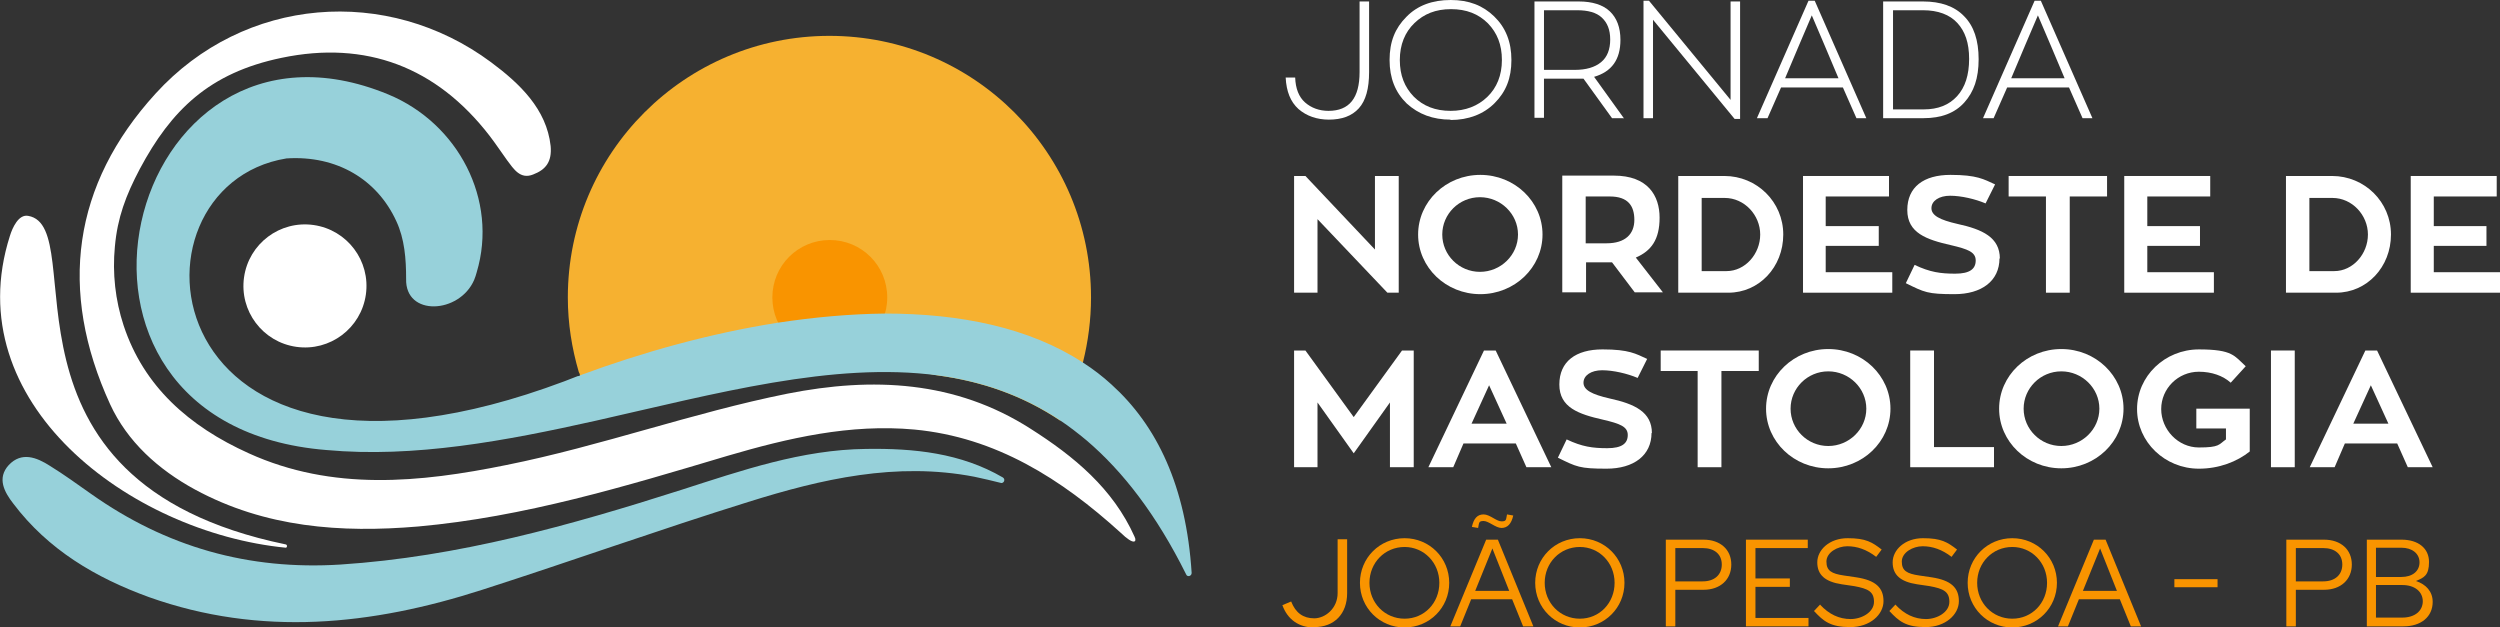
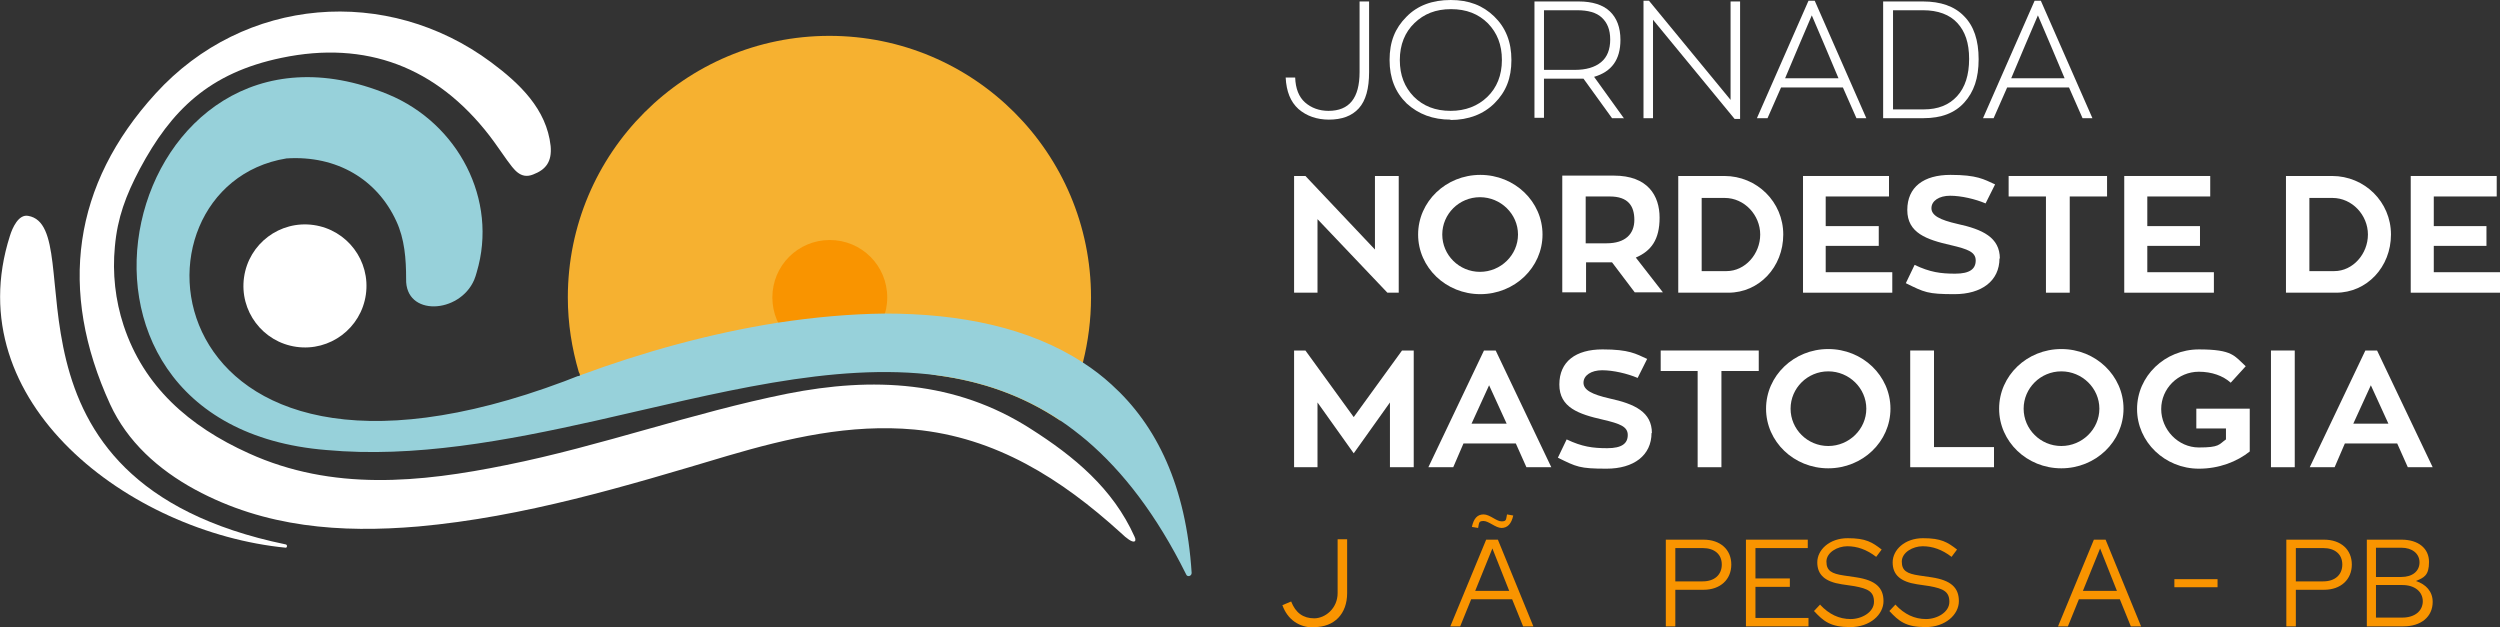
<svg xmlns="http://www.w3.org/2000/svg" id="Layer_1" version="1.1" viewBox="0 0 683.3 171.5">
  <rect x="0" y="0" width="683.3" height="171.5" fill="#333333" stroke="none" />
  <defs>
    <style>
      .st0 {
        fill: #f6b130;
      }

      .st1 {
        fill: #97d1da;
      }

      .st2 {
        fill: #fff;
      }

      .st3 {
        fill: #f99400;
      }
    </style>
  </defs>
  <path class="st2" d="M363.3,32.7c-3.4,0-6.2-1-8.4-2.9-2.2-2-3.3-4.8-3.5-8.6h2.6c.1,3,1,5.3,2.7,6.8s3.9,2.3,6.4,2.3c5.7,0,8.5-3.5,8.5-10.6V.4h2.6v19.3c0,4.5-.9,7.8-2.8,9.9-1.9,2.1-4.6,3.1-8.3,3.1" />
  <path class="st2" d="M396.5,30.3c4,0,7.4-1.3,10-3.8s4-5.9,4-10.1-1.3-7.4-3.8-10c-2.6-2.6-5.9-3.9-10.1-3.9s-7.4,1.3-10,3.8c-2.6,2.5-4,5.9-4,10.1s1.3,7.4,3.8,10c2.6,2.6,5.9,3.9,10.1,3.9M396.5,32.7c-4.9,0-8.8-1.5-12-4.4-3.1-3-4.7-6.9-4.7-11.9s1.5-8.7,4.6-11.8C387.4,1.5,391.5,0,396.5,0s8.8,1.5,11.9,4.5,4.7,6.9,4.7,11.9-1.5,8.7-4.6,11.8c-3,3-7.1,4.6-12.1,4.6" />
  <path class="st2" d="M430.4,19.1c3.1,0,5.5-.7,7.2-2.1s2.5-3.5,2.5-6.2-.8-4.6-2.3-6-3.8-2-6.7-2h-9.1v16.3s8.4,0,8.4,0ZM443.8,32.3h-3.2l-7.8-10.8h-10.8v10.7h-2.6V.4h12.1c3.7,0,6.6.9,8.5,2.7,1.9,1.8,2.9,4.4,2.9,7.8,0,5.4-2.4,8.7-7.2,10.1l8.2,11.4h-.1Z" />
  <polygon class="st2" points="473 .4 475.6 .4 475.6 32.5 474.1 32.5 451.8 5.4 451.8 32.3 449.2 32.3 449.2 .2 450.7 .2 473 27.3 473 .4" />
  <path class="st2" d="M495.2,4.2l-3.5,8.2-3.8,9h14.6l-3.8-9-3.5-8.2h0ZM507.4,32.3l-3.7-8.4h-16.9l-3.7,8.4h-2.9L494.3.2h1.7l14.1,32.1h-2.8,0Z" />
  <path class="st2" d="M517.4,29.9h8.4c3.9,0,6.9-1.2,9.1-3.6,2.2-2.4,3.3-5.8,3.3-10.2s-1.1-7.5-3.2-9.8c-2.1-2.3-5.3-3.5-9.4-3.5h-8.2v27h0ZM514.7,32.3V.4h10.9c4.8,0,8.6,1.3,11.2,4,2.7,2.7,4,6.6,4,11.8s-1.3,8.9-3.9,11.8c-2.6,2.9-6.3,4.3-11.2,4.3h-11Z" />
  <path class="st2" d="M557,4.2l-3.5,8.2-3.8,9h14.6l-3.8-9-3.5-8.2ZM569.2,32.3l-3.7-8.4h-16.9l-3.7,8.4h-2.9L556.1.2h1.7l14.1,32.1h-2.8.1Z" />
  <polygon class="st2" points="382.3 48.1 382.3 80 379.2 80 360.1 59.9 360.1 80 353.7 80 353.7 48.1 356.8 48.1 375.8 68.2 375.8 48.1 382.3 48.1" />
  <g>
    <path class="st2" d="M414.9,64.1c0-5.6-4.7-10.2-10.4-10.2s-10.3,4.6-10.3,10.2,4.6,10.2,10.3,10.2,10.4-4.6,10.4-10.2M421.6,64.1c0,9-7.6,16.3-17,16.3s-17-7.3-17-16.3,7.6-16.3,17-16.3,17,7.3,17,16.3" />
    <path class="st2" d="M433.4,66.5h5.7c5.2,0,7.6-2.6,7.6-6.4s-1.7-6.4-6.7-6.4h-6.6v12.8ZM440.6,71.7h-7.1v8.2h-6.5v-31.9h14.1c9.3,0,12.5,5.5,12.5,11.5s-2.3,9.1-6.5,10.9l7.4,9.5h-7.7l-6.2-8.2h0Z" />
    <path class="st2" d="M471.9,74.1c5.1,0,9.2-4.7,9.2-10s-4.3-10-9.7-10h-6.3v20h6.8ZM472.4,80h-13.7v-31.9h12.6c8.9,0,16.1,7.1,16.1,16s-6.6,15.9-15,15.9" />
  </g>
  <polygon class="st2" points="517.2 74.4 517.2 80 492.8 80 492.8 48.1 516.3 48.1 516.3 53.7 499 53.7 499 61.8 513.5 61.8 513.5 67.2 499 67.2 499 74.4 517.2 74.4" />
  <path class="st2" d="M546.5,70.6c0,6.2-4.9,9.8-12.3,9.8s-8.2-.5-13.3-3l2.4-5c4.2,2,7.1,2.4,11.1,2.4s5.6-1.3,5.6-3.6-2.1-3.1-6.8-4.2c-6.6-1.5-11.9-3.3-11.9-9.6s4.5-9.6,11.8-9.6,9.1,1.2,12.2,2.6l-2.6,5.2c-2.8-1.2-6.7-2.1-9.7-2.1s-5.1,1.4-5.1,3.4,2.3,3.2,7.1,4.3c6.9,1.5,11.6,3.7,11.6,9.5" />
  <polygon class="st2" points="575.9 53.7 565.7 53.7 565.7 80 559.2 80 559.2 53.7 549 53.7 549 48.1 575.9 48.1 575.9 53.7" />
  <polygon class="st2" points="605.1 74.4 605.1 80 580.6 80 580.6 48.1 604.1 48.1 604.1 53.7 586.9 53.7 586.9 61.8 601.3 61.8 601.3 67.2 586.9 67.2 586.9 74.4 605.1 74.4" />
  <path class="st2" d="M638,74.1c5.1,0,9.2-4.7,9.2-10s-4.3-10-9.7-10h-6.3v20h6.8ZM638.5,80h-13.7v-31.9h12.6c8.9,0,16.1,7.1,16.1,16s-6.6,15.9-15,15.9" />
  <polygon class="st2" points="683.3 74.4 683.3 80 658.9 80 658.9 48.1 682.4 48.1 682.4 53.7 665.2 53.7 665.2 61.8 679.6 61.8 679.6 67.2 665.2 67.2 665.2 74.4 683.3 74.4" />
  <polygon class="st2" points="386.4 95.8 386.4 127.7 379.9 127.7 379.9 110 370 123.9 360.1 110 360.1 127.7 353.7 127.7 353.7 95.8 356.8 95.8 370 114 383.2 95.8 386.4 95.8" />
  <path class="st2" d="M402.2,115.8h9.6l-4.8-10.5-4.8,10.5h0ZM414.2,121.2h-14.2l-2.8,6.5h-6.8l15.2-31.9h3.2l15.2,31.9h-6.8l-2.9-6.5h-.1Z" />
  <path class="st2" d="M451.4,118.3c0,6.2-4.9,9.8-12.3,9.8s-8.2-.5-13.3-3l2.4-5c4.2,2,7.1,2.4,11.1,2.4s5.6-1.3,5.6-3.6-2.1-3.1-6.8-4.2c-6.6-1.5-11.9-3.3-11.9-9.6s4.5-9.6,11.8-9.6,9.1,1.2,12.2,2.6l-2.6,5.2c-2.8-1.2-6.7-2.1-9.7-2.1s-5.1,1.4-5.1,3.4,2.3,3.2,7.1,4.3c6.9,1.5,11.6,3.7,11.6,9.5" />
  <polygon class="st2" points="480.7 101.4 470.5 101.4 470.5 127.7 464 127.7 464 101.4 453.9 101.4 453.9 95.8 480.7 95.8 480.7 101.4" />
  <path class="st2" d="M510.1,111.7c0-5.6-4.7-10.2-10.4-10.2s-10.3,4.6-10.3,10.2,4.6,10.2,10.3,10.2,10.4-4.6,10.4-10.2M516.7,111.7c0,9-7.6,16.3-17,16.3s-17-7.3-17-16.3,7.6-16.3,17-16.3,17,7.3,17,16.3" />
  <polygon class="st2" points="545 122.2 545 127.7 522.1 127.7 522.1 95.8 528.6 95.8 528.6 122.2 545 122.2" />
  <g>
    <path class="st2" d="M573.8,111.7c0-5.6-4.7-10.2-10.4-10.2s-10.3,4.6-10.3,10.2,4.6,10.2,10.3,10.2,10.4-4.6,10.4-10.2M580.4,111.7c0,9-7.6,16.3-17,16.3s-17-7.3-17-16.3,7.6-16.3,17-16.3,17,7.3,17,16.3" />
    <path class="st2" d="M614.9,111.7v11.7c-3.5,2.8-8.4,4.7-13.9,4.7-9.3,0-16.9-7.3-16.9-16.3s7.6-16.3,16.9-16.3,9.7,1.8,12.8,4.6l-4.1,4.5c-2.1-1.9-5.2-3-8.7-3-5.7,0-10.3,4.6-10.3,10.2s4.6,10.5,10.3,10.5,5.4-.8,7.4-2.2v-3h-8.1v-5.4h14.6Z" />
  </g>
  <rect class="st2" x="620.7" y="95.8" width="6.5" height="31.9" />
  <path class="st2" d="M643.2,115.8h9.6l-4.8-10.5-4.8,10.5ZM655.1,121.2h-14.2l-2.8,6.5h-6.8l15.2-31.9h3.2l15.2,31.9h-6.8l-2.9-6.5h-.1Z" />
  <g>
    <path class="st3" d="M359.1,171.5c-4.1,0-7.2-2.2-8.6-6.1l2.4-1c1.2,3.1,3.3,4.6,6.3,4.6s6.4-2.7,6.4-6.9v-14.7h2.6v14.7c0,5.7-3.5,9.3-9,9.3h0Z" />
-     <path class="st3" d="M383.9,171.5c-6.8,0-12.2-5.4-12.2-12.2s5.4-12.2,12.2-12.2,12.2,5.4,12.2,12.2-5.4,12.2-12.2,12.2ZM383.9,149.5c-5.4,0-9.6,4.3-9.6,9.8s4.2,9.8,9.6,9.8,9.5-4.3,9.5-9.8-4.2-9.8-9.5-9.8Z" />
    <path class="st3" d="M406.3,147.5h3.1l9.7,23.7h-2.8l-3-7.4h-11.2l-3,7.4h-2.7l9.8-23.7h.1ZM402.3,144c.5-2.3,1.5-3.4,3.2-3.4s3.5,1.9,4.9,1.9,1.2-.5,1.5-1.9l1.7.3c-.5,2.3-1.6,3.4-3.2,3.4s-3.5-1.9-4.9-1.9-1.2.5-1.5,1.9l-1.8-.3h0ZM412.5,161.5l-4.6-11.6-4.7,11.6h9.3Z" />
-     <path class="st3" d="M431.8,171.5c-6.8,0-12.2-5.4-12.2-12.2s5.4-12.2,12.2-12.2,12.2,5.4,12.2,12.2-5.4,12.2-12.2,12.2ZM431.8,149.5c-5.4,0-9.6,4.3-9.6,9.8s4.2,9.8,9.6,9.8,9.5-4.3,9.5-9.8-4.2-9.8-9.5-9.8Z" />
    <path class="st3" d="M455.3,147.5h10.3c4.6,0,7.6,2.7,7.6,6.8s-3,6.9-7.6,6.9h-7.7v10h-2.6v-23.7h0ZM457.9,149.8v9.1h7.5c3.2,0,5.2-1.8,5.2-4.6s-2-4.5-5.2-4.5h-7.5Z" />
    <path class="st3" d="M477.2,147.5h16.9v2.3h-14.3v8.3h9.4v2.3h-9.4v8.5h14.5v2.3h-17.1v-23.7h0Z" />
    <path class="st3" d="M497.5,165.3c2.4,2.6,5.2,3.9,8.3,3.9s6.4-1.9,6.4-4.7-1.6-3.6-5.4-4.3l-3.4-.5c-4.6-.7-6.7-2.6-6.7-6s3.3-6.6,8.3-6.6,6.7,1.1,9.3,3.1l-1.5,2c-2.6-2-5.2-2.9-7.9-2.9s-5.7,1.7-5.7,4.2,1.4,3.3,4.8,3.8l3.4.5c5.2.8,7.4,2.8,7.4,6.5s-3.7,7.1-9.1,7.1-7.3-1.6-9.9-4.4l1.7-1.8h0Z" />
    <path class="st3" d="M518.1,165.3c2.4,2.6,5.2,3.9,8.3,3.9s6.4-1.9,6.4-4.7-1.6-3.6-5.4-4.3l-3.4-.5c-4.6-.7-6.7-2.6-6.7-6s3.3-6.6,8.3-6.6,6.7,1.1,9.3,3.1l-1.5,2c-2.6-2-5.2-2.9-7.9-2.9s-5.7,1.7-5.7,4.2,1.4,3.3,4.8,3.8l3.4.5c5.2.8,7.4,2.8,7.4,6.5s-3.7,7.1-9.1,7.1-7.3-1.6-9.9-4.4l1.7-1.8h0Z" />
-     <path class="st3" d="M550,171.5c-6.8,0-12.2-5.4-12.2-12.2s5.4-12.2,12.2-12.2,12.2,5.4,12.2,12.2-5.4,12.2-12.2,12.2ZM550,149.5c-5.4,0-9.6,4.3-9.6,9.8s4.2,9.8,9.6,9.8,9.5-4.3,9.5-9.8-4.2-9.8-9.5-9.8Z" />
    <path class="st3" d="M572.4,147.5h3.1l9.7,23.7h-2.8l-3-7.4h-11.2l-3,7.4h-2.7l9.8-23.7h.1ZM578.6,161.5l-4.6-11.6-4.7,11.6h9.3Z" />
    <path class="st3" d="M606.1,158.3v2.2h-11.8v-2.2h11.8Z" />
    <path class="st3" d="M624.9,147.5h10.3c4.6,0,7.6,2.7,7.6,6.8s-3,6.9-7.6,6.9h-7.7v10h-2.6v-23.7ZM627.5,149.8v9.1h7.5c3.2,0,5.2-1.8,5.2-4.6s-2-4.5-5.2-4.5h-7.5Z" />
    <path class="st3" d="M656.4,147.5c4.6,0,7.5,2.4,7.5,6.1s-1.4,4.3-3.6,5.2c2.8.9,4.6,2.9,4.6,5.7,0,4.1-3.2,6.7-8,6.7h-10v-23.7h9.6,0ZM649.4,149.7v8h6.9c3.1,0,5-1.6,5-4s-2-4-5-4h-6.9ZM662.2,164.4c0-2.7-2.2-4.5-5.6-4.5h-7.2v8.9h7.2c3.4,0,5.6-1.8,5.6-4.5h0Z" />
  </g>
  <path class="st0" d="M298.2,81.3c0,6.1-.8,12.1-2.2,17.7-.4,1.6-.9,3.2-1.4,4.8-1.3,3.9-2.9,7.6-4.8,11.2-10.4-7-21.7-10.8-33.6-12.4-28.2-5.9-60.5,3.1-93.5,10.5-1.7-3.4-3.1-6.9-4.2-10.6,0-.3-.2-.6-.3-.8-1.9-6.5-3-13.3-3-20.4,0-39.5,32-71.5,71.5-71.5s71.5,32,71.5,71.5" />
  <path class="st3" d="M242.5,81.3c0,8.7-7,15.7-15.7,15.7s-15.7-7-15.7-15.7,7-15.7,15.7-15.7,15.7,7,15.7,15.7" />
  <path class="st1" d="M325.7,156.6c0,.9-1.2,1.2-1.5.4-8.1-16.3-17.3-28.2-27.3-36.7-2.3-1.9-4.6-3.7-7-5.3-10.4-7-21.7-10.8-33.6-12.4-28.6-3.8-60.7,5-93.5,12.4-24.6,5.5-49.6,10.2-73.6,8C3.8,116.1,34.1-3.9,106.1,25.8c19.1,7.9,30.1,28.8,24.2,48.6-.2.7-.4,1.4-.7,2.1-4,9.3-18.9,10.1-18.6-.3,0-5.4-.4-10.9-2.7-15.8-5.2-11.3-16.2-18-30-17.1-46.8,7.6-37.6,103.5,76,60.9,1.2-.5,2.4-.9,3.6-1.4.2,0,.4,0,.6-.2,17-6.3,35.6-11.5,54.1-14.4,9.9-1.5,19.7-2.4,29.3-2.5,20.5,0,39.4,3.8,54.1,13.4,2.8,1.8,5.4,3.8,7.8,6,12.4,11.2,20.4,27.8,21.9,51.5" />
  <path class="st2" d="M310.1,146.7c-5.9-13.2-16.6-22-28.4-29.5-20.6-13.2-43.2-14.2-66.5-9.6-25.9,5.2-50.9,14.3-76.8,19.5-23.6,4.8-47.5,7.2-70.4-3.2-16.4-7.4-28.7-18.3-34.2-34.9-2.3-7-3.1-14.3-2.4-21.6.7-7.9,3-14,6.8-21.2,8.6-16.1,19-26.3,38.8-30.4,23-4.8,42.3,2.5,56.8,21.3,1.7,2.2,3.2,4.5,4.8,6.7,1.8,2.4,3.6,5.3,7.1,3.9,3.4-1.3,5.2-3.4,4.8-7.8-1.1-10.1-8.5-17.1-16.3-22.9C105.9-4,66.8-1.1,42.5,25.6c-22.6,24.8-26.7,53.7-12.4,84.9,4.7,10.2,13.1,17.8,23.2,23.3,19.2,10.4,39.8,11.9,61,10.1,29-2.6,56.7-11,84.5-19.3,16.7-4.9,33.6-8.8,51.1-7.2,22.3,2.1,40.2,13.5,56.4,28.2,3.7,3.6,4.5,2.5,3.8,1.1" />
-   <path class="st1" d="M273.5,132c.9.2,1.4-1,.6-1.5-11.5-6.7-24.3-8-37.4-7.8-17.6.2-34,5.9-50.5,11.2-30.4,9.7-61,18.3-93.1,20.4-25.2,1.6-47.7-4.8-68.2-19.3-3.7-2.6-7.4-5.3-11.3-7.7-3.6-2.3-7.7-3.9-11.2-.2-3.3,3.6-1.2,7.4,1.2,10.5,9.5,12.6,22.5,20.3,37.1,25.6,30.6,10.9,61,7.7,91.1-2,24.3-7.8,48.3-16.4,72.7-24,20.1-6.3,40.5-11,61.8-6.9,2.4.5,4.9,1.1,7.3,1.7" />
  <path class="st2" d="M7.7,59c17.6,3-13.3,72.5,70.4,89.8.5.1.4.9,0,.9C35.5,145.5-11.8,110,2.7,64.5c.7-2.3,2.4-6,5-5.5" />
  <path class="st2" d="M66.7,75.8c-1.3,9.2,5.1,17.7,14.3,19,9.2,1.3,17.7-5.1,19-14.3,1.3-9.2-5.1-17.7-14.3-19-9.2-1.3-17.7,5.1-19,14.3" />
</svg>